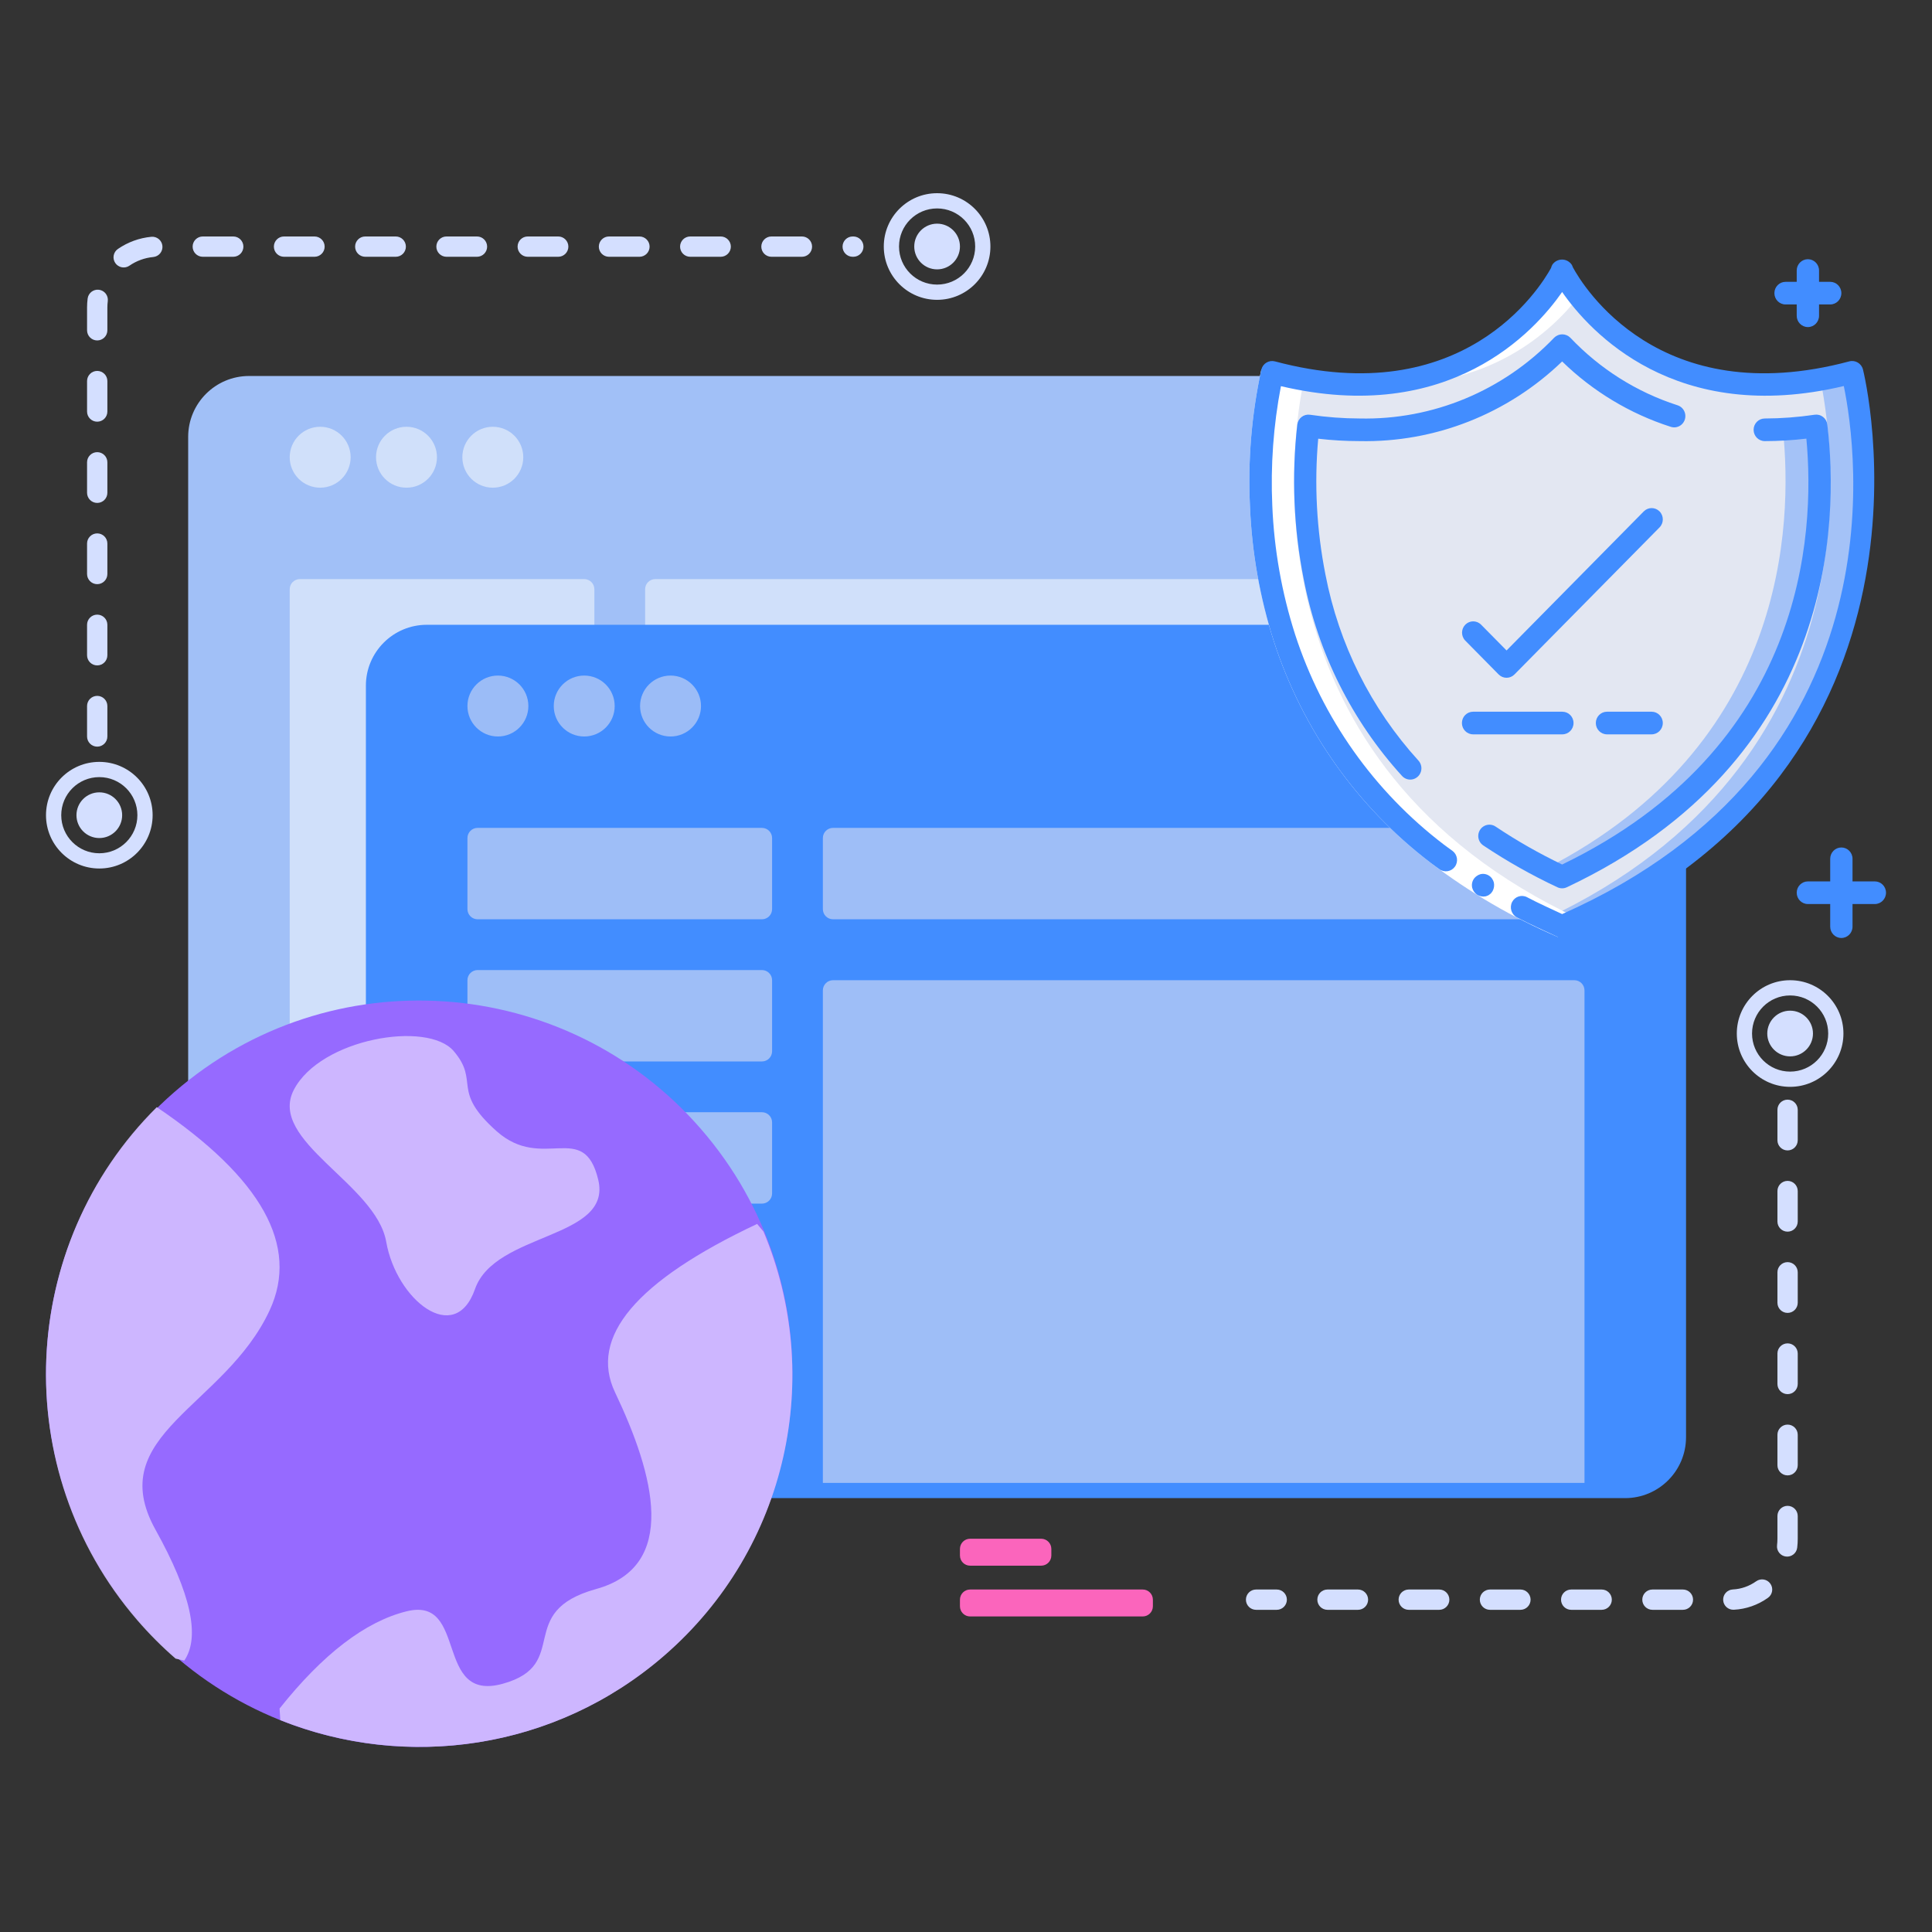
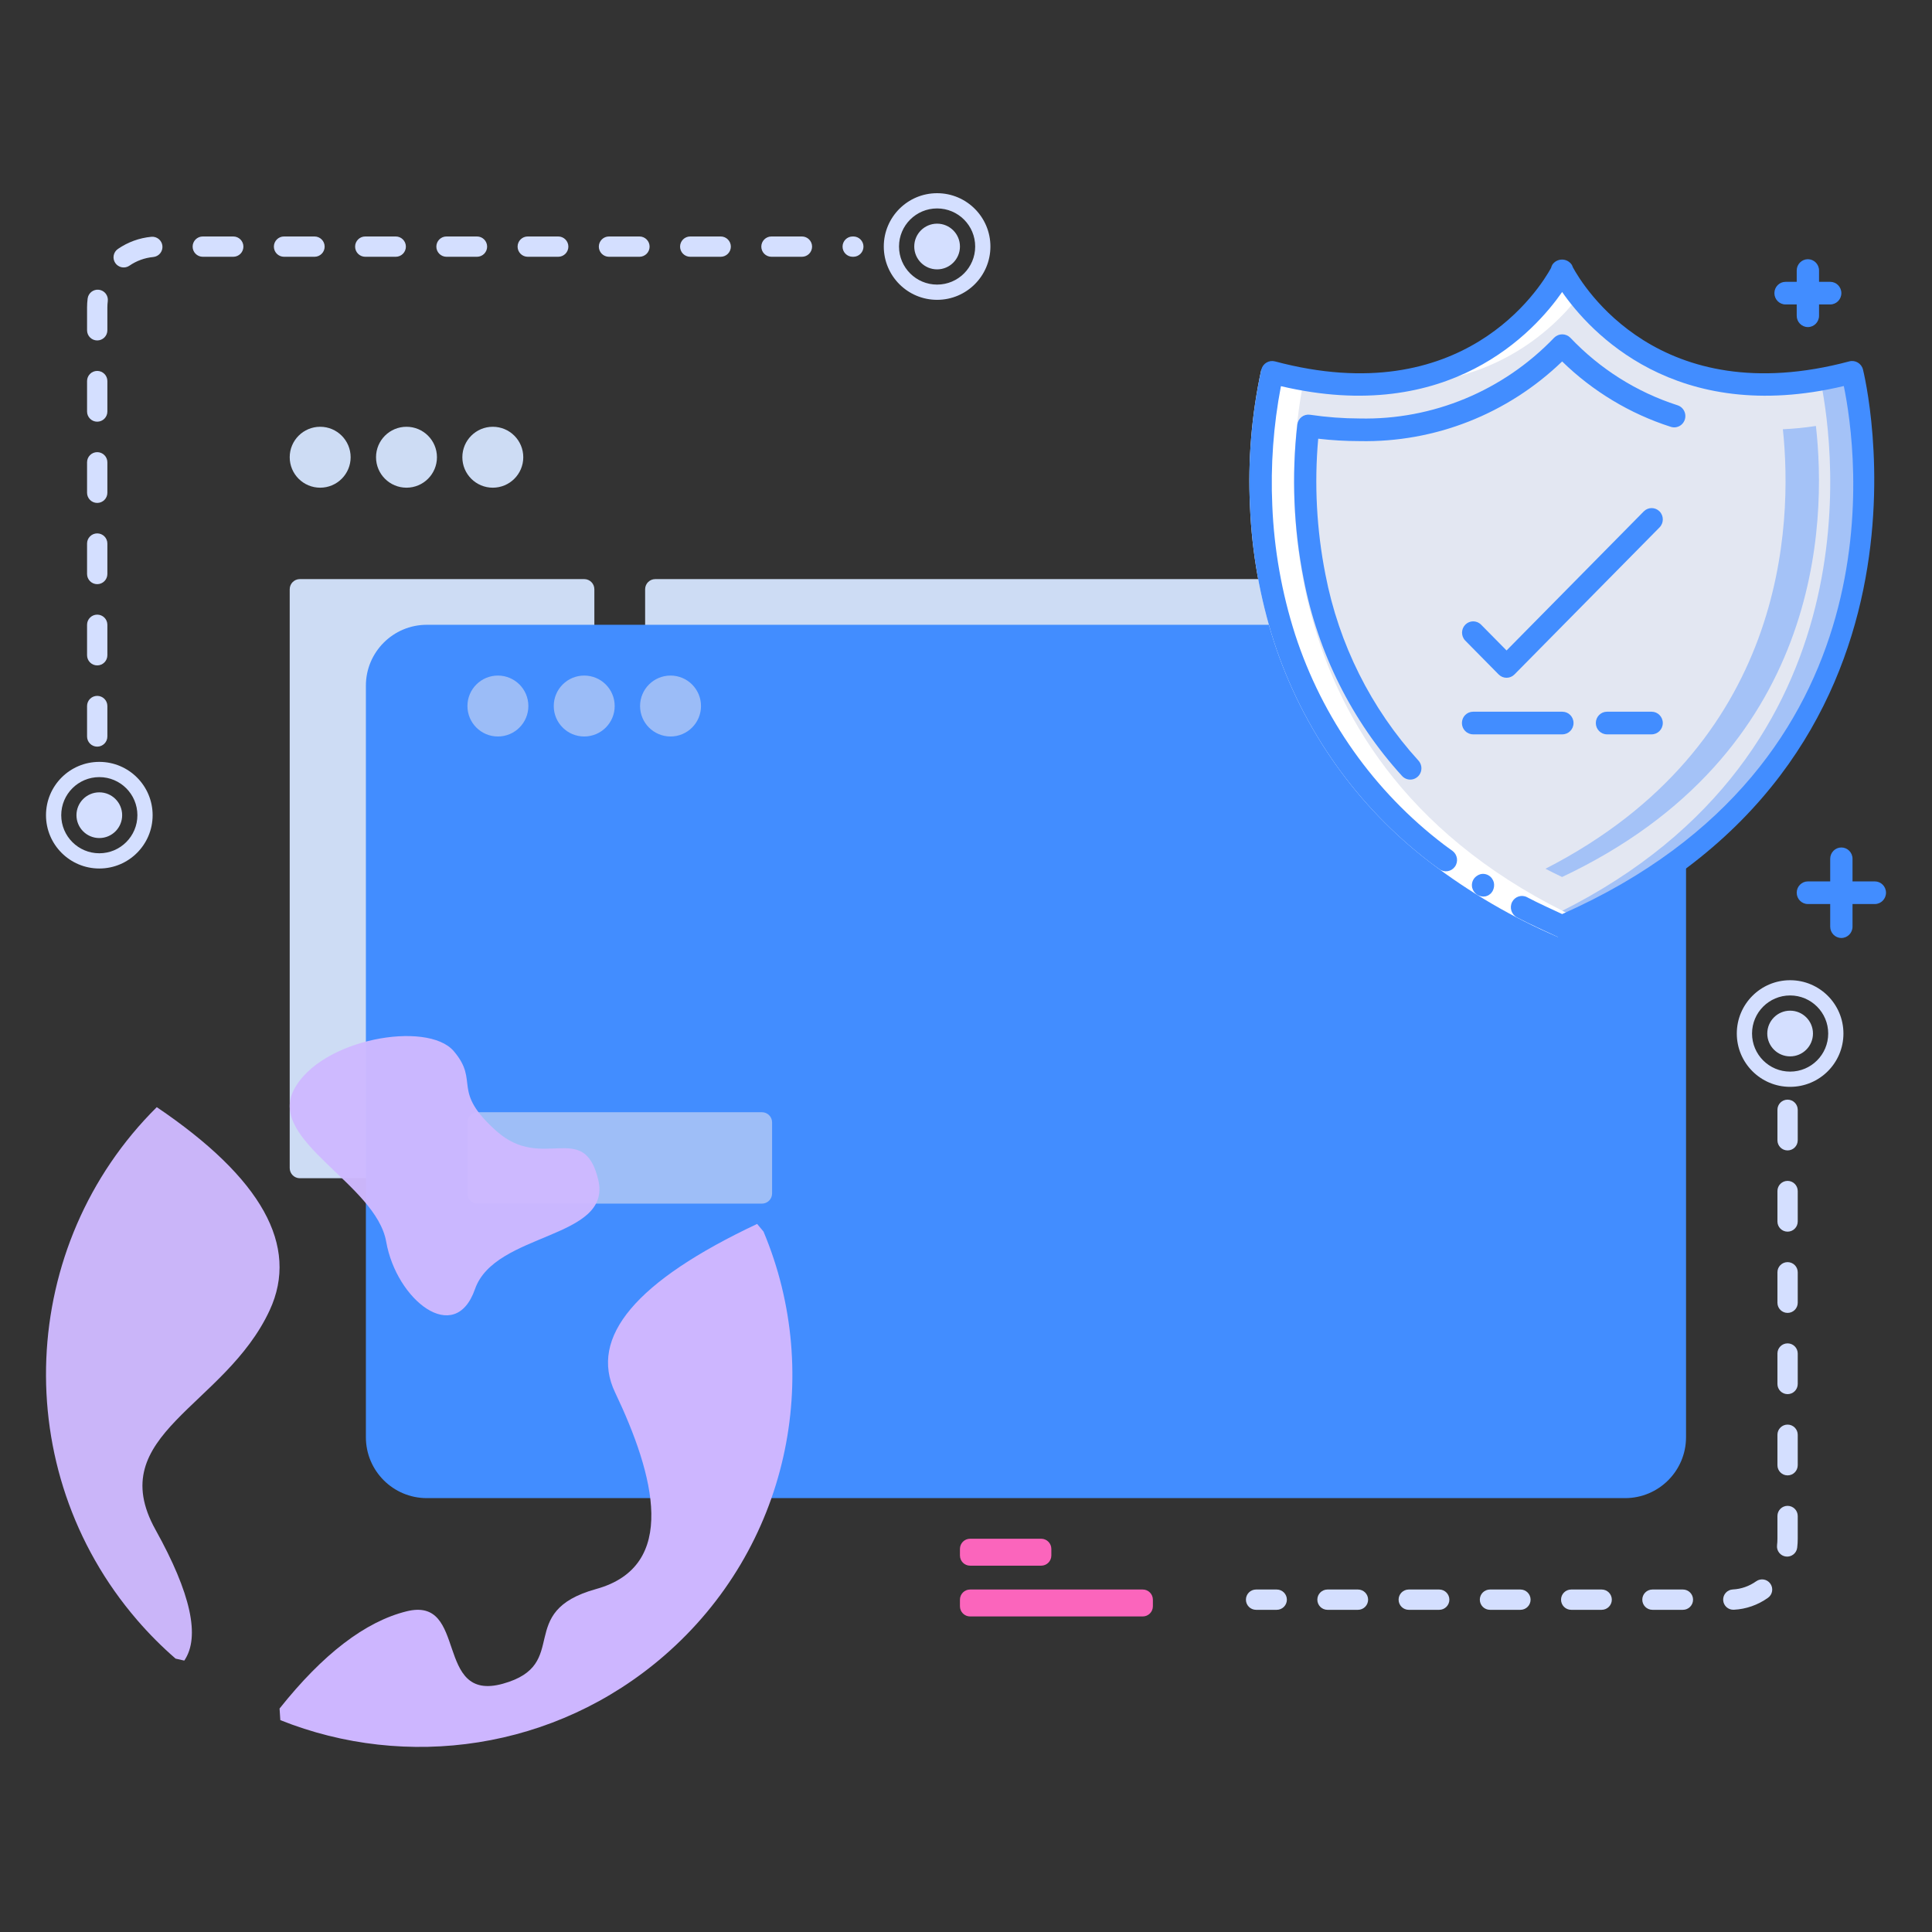
<svg xmlns="http://www.w3.org/2000/svg" width="210" height="210" viewBox="0 0 210 210" fill="none">
  <rect x="0" y="0" width="210" height="210" fill="#333333" stroke="none" />
-   <path fill-rule="evenodd" clip-rule="evenodd" d="M27.076 40.868H157.325C160.983 40.868 163.948 43.834 163.948 47.491V129.173C163.948 132.83 160.983 135.796 157.325 135.796H27.076C23.418 135.796 20.453 132.83 20.453 129.173V47.491C20.453 43.834 23.418 40.868 27.076 40.868Z" fill="#A1C0F7" />
  <path opacity="0.966" fill-rule="evenodd" clip-rule="evenodd" d="M32.594 62.945H63.501C64.11 62.945 64.604 63.439 64.604 64.048V126.965C64.604 127.575 64.11 128.069 63.501 128.069H32.594C31.984 128.069 31.49 127.575 31.49 126.965V64.048C31.49 63.439 31.984 62.945 32.594 62.945ZM71.227 62.945H151.805C152.415 62.945 152.909 63.439 152.909 64.048V71.775C152.909 72.385 152.415 72.879 151.805 72.879H71.227C70.618 72.879 70.123 72.385 70.123 71.775V64.048C70.123 63.439 70.618 62.945 71.227 62.945ZM71.227 79.502H151.805C152.415 79.502 152.909 79.996 152.909 80.605V134.14H70.123V80.605C70.123 79.996 70.618 79.502 71.227 79.502Z" fill="#D2E1FA" />
  <path opacity="0.966" fill-rule="evenodd" clip-rule="evenodd" d="M34.802 53.01C32.973 53.01 31.49 51.528 31.49 49.699C31.49 47.87 32.973 46.388 34.802 46.388C36.63 46.388 38.113 47.87 38.113 49.699C38.113 51.528 36.63 53.01 34.802 53.01ZM44.184 53.01C42.355 53.01 40.873 51.528 40.873 49.699C40.873 47.87 42.355 46.388 44.184 46.388C46.013 46.388 47.495 47.87 47.495 49.699C47.495 51.528 46.013 53.01 44.184 53.01ZM53.566 53.01C51.737 53.01 50.255 51.528 50.255 49.699C50.255 47.87 51.737 46.388 53.566 46.388C55.395 46.388 56.878 47.87 56.878 49.699C56.878 51.528 55.395 53.01 53.566 53.01Z" fill="#D2E1FA" />
  <path d="M193.199 120.631C193.199 120.021 193.693 119.527 194.302 119.527C194.912 119.527 195.406 120.021 195.406 120.631V123.942C195.406 124.552 194.912 125.046 194.302 125.046C193.693 125.046 193.199 124.552 193.199 123.942V120.631ZM193.199 129.461C193.199 128.851 193.693 128.357 194.302 128.357C194.912 128.357 195.406 128.851 195.406 129.461V132.772C195.406 133.382 194.912 133.876 194.302 133.876C193.693 133.876 193.199 133.382 193.199 132.772V129.461ZM193.199 138.291C193.199 137.682 193.693 137.188 194.302 137.188C194.912 137.188 195.406 137.682 195.406 138.291V141.603C195.406 142.212 194.912 142.707 194.302 142.707C193.693 142.707 193.199 142.212 193.199 141.603V138.291ZM193.199 147.122C193.199 146.512 193.693 146.018 194.302 146.018C194.912 146.018 195.406 146.512 195.406 147.122V150.433C195.406 151.043 194.912 151.537 194.302 151.537C193.693 151.537 193.199 151.043 193.199 150.433V147.122ZM193.199 155.952C193.199 155.343 193.693 154.848 194.302 154.848C194.912 154.848 195.406 155.343 195.406 155.952V159.264C195.406 159.873 194.912 160.368 194.302 160.368C193.693 160.368 193.199 159.873 193.199 159.264V155.952ZM193.199 164.783C193.199 164.173 193.693 163.679 194.302 163.679C194.912 163.679 195.406 164.173 195.406 164.783V167.254C195.406 167.579 195.387 167.903 195.349 168.222C195.278 168.828 194.729 169.26 194.124 169.189C193.518 169.117 193.086 168.569 193.157 167.963C193.185 167.73 193.199 167.493 193.199 167.254V164.783ZM190.891 171.877C191.388 171.524 192.077 171.641 192.43 172.138C192.783 172.635 192.666 173.325 192.168 173.677C191.074 174.454 189.799 174.906 188.458 174.972C187.849 175.002 187.331 174.533 187.301 173.924C187.271 173.315 187.74 172.797 188.349 172.767C189.264 172.722 190.135 172.413 190.891 171.877ZM182.925 172.773C183.534 172.773 184.028 173.267 184.028 173.877C184.028 174.486 183.534 174.981 182.925 174.981H179.613C179.004 174.981 178.51 174.486 178.51 173.877C178.51 173.267 179.004 172.773 179.613 172.773H182.925ZM174.094 172.773C174.704 172.773 175.198 173.267 175.198 173.877C175.198 174.486 174.704 174.981 174.094 174.981H170.782C170.173 174.981 169.678 174.486 169.678 173.877C169.678 173.267 170.173 172.773 170.782 172.773H174.094ZM165.265 172.773C165.875 172.773 166.369 173.267 166.369 173.877C166.369 174.486 165.875 174.981 165.265 174.981H161.954C161.344 174.981 160.85 174.486 160.85 173.877C160.85 173.267 161.344 172.773 161.954 172.773H165.265ZM156.436 172.773C157.045 172.773 157.54 173.267 157.54 173.877C157.54 174.486 157.045 174.981 156.436 174.981H153.124C152.515 174.981 152.021 174.486 152.021 173.877C152.021 173.267 152.515 172.773 153.124 172.773H156.436ZM147.604 172.773C148.214 172.773 148.708 173.267 148.708 173.877C148.708 174.486 148.214 174.981 147.604 174.981H144.293C143.683 174.981 143.189 174.486 143.189 173.877C143.189 173.267 143.683 172.773 144.293 172.773H147.604ZM138.774 172.773C139.384 172.773 139.878 173.267 139.878 173.877C139.878 174.486 139.384 174.981 138.774 174.981H136.53C135.92 174.981 135.426 174.486 135.426 173.877C135.426 173.267 135.92 172.773 136.53 172.773H138.774ZM11.671 80.053C11.671 80.663 11.177 81.157 10.567 81.157C9.958 81.157 9.463 80.663 9.463 80.053V76.742C9.463 76.132 9.958 75.638 10.567 75.638C11.177 75.638 11.671 76.132 11.671 76.742V80.053ZM11.671 71.223C11.671 71.833 11.177 72.327 10.567 72.327C9.958 72.327 9.463 71.833 9.463 71.223V67.912C9.463 67.302 9.958 66.808 10.567 66.808C11.177 66.808 11.671 67.302 11.671 67.912V71.223ZM11.671 62.393C11.671 63.002 11.177 63.496 10.567 63.496C9.958 63.496 9.463 63.002 9.463 62.393V59.081C9.463 58.472 9.958 57.977 10.567 57.977C11.177 57.977 11.671 58.472 11.671 59.081V62.393ZM11.671 53.562C11.671 54.172 11.177 54.666 10.567 54.666C9.958 54.666 9.463 54.172 9.463 53.562V50.251C9.463 49.641 9.958 49.147 10.567 49.147C11.177 49.147 11.671 49.641 11.671 50.251V53.562ZM11.671 44.732C11.671 45.341 11.177 45.836 10.567 45.836C9.958 45.836 9.463 45.341 9.463 44.732V41.42C9.463 40.811 9.958 40.317 10.567 40.317C11.177 40.317 11.671 40.811 11.671 41.42V44.732ZM11.671 35.901C11.671 36.511 11.177 37.005 10.567 37.005C9.958 37.005 9.463 36.511 9.463 35.901V33.43C9.463 33.102 9.484 32.776 9.525 32.453C9.601 31.848 10.153 31.42 10.758 31.496C11.363 31.573 11.791 32.125 11.715 32.73C11.686 32.961 11.671 33.194 11.671 33.43V35.901ZM14.068 28.878C13.566 29.223 12.879 29.096 12.534 28.593C12.188 28.091 12.316 27.404 12.818 27.059C13.892 26.32 15.137 25.863 16.451 25.738C17.058 25.681 17.597 26.126 17.654 26.733C17.712 27.34 17.267 27.878 16.66 27.936C15.722 28.025 14.835 28.351 14.068 28.878ZM22.042 27.911C21.432 27.911 20.938 27.417 20.938 26.807C20.938 26.198 21.432 25.703 22.042 25.703H25.353C25.963 25.703 26.457 26.198 26.457 26.807C26.457 27.417 25.963 27.911 25.353 27.911H22.042ZM30.872 27.911C30.263 27.911 29.769 27.417 29.769 26.807C29.769 26.198 30.263 25.703 30.872 25.703H34.184C34.793 25.703 35.288 26.198 35.288 26.807C35.288 27.417 34.793 27.911 34.184 27.911H30.872ZM39.703 27.911C39.093 27.911 38.599 27.417 38.599 26.807C38.599 26.198 39.093 25.703 39.703 25.703H43.014C43.624 25.703 44.118 26.198 44.118 26.807C44.118 27.417 43.624 27.911 43.014 27.911H39.703ZM48.533 27.911C47.924 27.911 47.429 27.417 47.429 26.807C47.429 26.198 47.924 25.703 48.533 25.703H51.845C52.454 25.703 52.949 26.198 52.949 26.807C52.949 27.417 52.454 27.911 51.845 27.911H48.533ZM57.364 27.911C56.754 27.911 56.26 27.417 56.26 26.807C56.26 26.198 56.754 25.703 57.364 25.703H60.675C61.285 25.703 61.779 26.198 61.779 26.807C61.779 27.417 61.285 27.911 60.675 27.911H57.364ZM66.194 27.911C65.585 27.911 65.09 27.417 65.09 26.807C65.09 26.198 65.585 25.703 66.194 25.703H69.505C70.115 25.703 70.609 26.198 70.609 26.807C70.609 27.417 70.115 27.911 69.505 27.911H66.194ZM75.025 27.911C74.415 27.911 73.921 27.417 73.921 26.807C73.921 26.198 74.415 25.703 75.025 25.703H78.336C78.946 25.703 79.44 26.198 79.44 26.807C79.44 27.417 78.946 27.911 78.336 27.911H75.025ZM83.855 27.911C83.245 27.911 82.751 27.417 82.751 26.807C82.751 26.198 83.245 25.703 83.855 25.703H87.166C87.776 25.703 88.27 26.198 88.27 26.807C88.27 27.417 87.776 27.911 87.166 27.911H83.855ZM92.685 27.911C92.076 27.911 91.582 27.417 91.582 26.807C91.582 26.198 92.076 25.703 92.685 25.703H92.752C93.362 25.703 93.856 26.198 93.856 26.807C93.856 27.417 93.362 27.911 92.752 27.911H92.685ZM194.578 114.823C193.207 114.823 192.095 113.711 192.095 112.34C192.095 110.968 193.207 109.856 194.578 109.856C195.95 109.856 197.062 110.968 197.062 112.34C197.062 113.711 195.95 114.823 194.578 114.823ZM194.578 116.479C196.864 116.479 198.718 114.626 198.718 112.34C198.718 110.054 196.864 108.201 194.578 108.201C192.292 108.201 190.439 110.054 190.439 112.34C190.439 114.626 192.292 116.479 194.578 116.479ZM194.578 118.135C191.378 118.135 188.783 115.54 188.783 112.34C188.783 109.139 191.378 106.545 194.578 106.545C197.779 106.545 200.373 109.139 200.373 112.34C200.373 115.54 197.779 118.135 194.578 118.135ZM101.859 29.279C100.487 29.279 99.375 28.167 99.375 26.795C99.375 25.423 100.487 24.311 101.859 24.311C103.23 24.311 104.342 25.423 104.342 26.795C104.342 28.167 103.23 29.279 101.859 29.279ZM101.859 30.934C104.145 30.934 105.998 29.081 105.998 26.795C105.998 24.509 104.145 22.656 101.859 22.656C99.573 22.656 97.719 24.509 97.719 26.795C97.719 29.081 99.573 30.934 101.859 30.934ZM101.859 32.59C98.658 32.59 96.064 29.995 96.064 26.795C96.064 23.595 98.658 21 101.859 21C105.059 21 107.654 23.595 107.654 26.795C107.654 29.995 105.059 32.59 101.859 32.59ZM10.795 91.092C9.423 91.092 8.311 89.98 8.311 88.608C8.311 87.236 9.423 86.124 10.795 86.124C12.167 86.124 13.278 87.236 13.278 88.608C13.278 89.98 12.167 91.092 10.795 91.092ZM10.795 92.747C13.081 92.747 14.934 90.894 14.934 88.608C14.934 86.322 13.081 84.469 10.795 84.469C8.509 84.469 6.656 86.322 6.656 88.608C6.656 90.894 8.509 92.747 10.795 92.747ZM10.795 94.403C7.595 94.403 5 91.808 5 88.608C5 85.407 7.595 82.813 10.795 82.813C13.995 82.813 16.59 85.407 16.59 88.608C16.59 91.808 13.995 94.403 10.795 94.403Z" fill="#D4DFFF" />
  <path fill-rule="evenodd" clip-rule="evenodd" d="M46.392 67.912H176.641C180.299 67.912 183.264 70.877 183.264 74.534V156.216C183.264 159.874 180.299 162.839 176.641 162.839H46.392C42.735 162.839 39.77 159.874 39.77 156.216V74.534C39.77 70.877 42.735 67.912 46.392 67.912Z" fill="#428DFF" />
-   <path opacity="0.966" fill-rule="evenodd" clip-rule="evenodd" d="M51.912 89.988H82.819C83.428 89.988 83.923 90.482 83.923 91.092V98.818C83.923 99.428 83.428 99.922 82.819 99.922H51.912C51.303 99.922 50.809 99.428 50.809 98.818V91.092C50.809 90.482 51.303 89.988 51.912 89.988ZM51.912 105.441H82.819C83.428 105.441 83.923 105.935 83.923 106.545V114.271C83.923 114.881 83.428 115.375 82.819 115.375H51.912C51.303 115.375 50.809 114.881 50.809 114.271V106.545C50.809 105.935 51.303 105.441 51.912 105.441ZM90.546 89.988H171.123C171.733 89.988 172.227 90.482 172.227 91.092V98.818C172.227 99.428 171.733 99.922 171.123 99.922H90.546C89.936 99.922 89.442 99.428 89.442 98.818V91.092C89.442 90.482 89.936 89.988 90.546 89.988ZM90.546 106.545H171.123C171.733 106.545 172.227 107.039 172.227 107.649V161.183H89.442V107.649C89.442 107.039 89.936 106.545 90.546 106.545Z" fill="#A1C0F7" />
  <path d="M51.912 120.894H82.819C83.428 120.894 83.923 121.388 83.923 121.998V129.725C83.923 130.334 83.428 130.829 82.819 130.829H51.912C51.303 130.829 50.809 130.334 50.809 129.725V121.998C50.809 121.388 51.303 120.894 51.912 120.894Z" fill="#9EBEF7" />
  <path opacity="0.966" fill-rule="evenodd" clip-rule="evenodd" d="M54.12 80.053C52.291 80.053 50.809 78.571 50.809 76.742C50.809 74.913 52.291 73.431 54.12 73.431C55.949 73.431 57.431 74.913 57.431 76.742C57.431 78.571 55.949 80.053 54.12 80.053ZM63.502 80.053C61.673 80.053 60.191 78.571 60.191 76.742C60.191 74.913 61.673 73.431 63.502 73.431C65.331 73.431 66.814 74.913 66.814 76.742C66.814 78.571 65.331 80.053 63.502 80.053ZM72.885 80.053C71.056 80.053 69.573 78.571 69.573 76.742C69.573 74.913 71.056 73.431 72.885 73.431C74.713 73.431 76.196 74.913 76.196 76.742C76.196 78.571 74.713 80.053 72.885 80.053Z" fill="#9EBEF7" />
  <path d="M105.446 167.254H113.172C113.782 167.254 114.276 167.748 114.276 168.358V169.078C114.276 169.688 113.782 170.182 113.172 170.182H105.446C104.836 170.182 104.342 169.688 104.342 169.078V168.358C104.342 167.748 104.836 167.254 105.446 167.254ZM105.446 172.773H124.21C124.82 172.773 125.314 173.267 125.314 173.877V174.597C125.314 175.207 124.82 175.701 124.21 175.701H105.446C104.836 175.701 104.342 175.207 104.342 174.597V173.877C104.342 173.267 104.836 172.773 105.446 172.773Z" fill="#FB65BC" />
-   <path fill-rule="evenodd" clip-rule="evenodd" d="M14.951 175.93C0.253 159.022 2.045 133.401 18.952 118.703C35.86 104.005 61.481 105.797 76.179 122.705C90.877 139.612 89.085 165.234 72.177 179.931C55.27 194.629 29.648 192.838 14.951 175.93Z" fill="#966AFF" />
  <path fill-rule="evenodd" clip-rule="evenodd" d="M82.99 133.866C89.568 149.509 85.732 168.236 72.188 179.972C60.313 190.262 44.134 192.437 30.47 186.971L30.387 185.711C35.107 179.779 39.709 176.257 44.194 175.143C50.922 173.471 47.134 185.103 54.656 183.015C62.178 180.926 55.854 175.196 64.803 172.718C73.753 170.24 71.153 160.363 66.855 151.348C63.99 145.339 69.137 139.235 82.296 133.036L82.99 133.866Z" fill="#CDB6FF" />
  <path opacity="0.966" fill-rule="evenodd" clip-rule="evenodd" d="M17.041 120.342C28.458 128.062 32.55 135.417 29.318 142.408C24.461 152.914 11.14 155.914 16.903 166.274C20.745 173.181 21.788 177.923 20.03 180.5L19.085 180.285C17.611 179.007 16.211 177.606 14.899 176.082C0.829 159.747 1.949 135.311 17.041 120.342Z" fill="#CFB9FF" />
  <path opacity="0.966" fill-rule="evenodd" clip-rule="evenodd" d="M53.978 122.955C58.994 127.416 63.447 121.693 65.022 128.216C66.597 134.739 53.808 133.876 51.627 140.123C49.445 146.369 43.084 141.287 41.98 134.979C40.875 128.67 29.061 124.009 31.941 118.454C34.821 112.9 46.463 110.892 49.325 114.258C52.187 117.625 48.961 118.495 53.978 122.955Z" fill="#CFB9FF" />
  <path d="M169.779 100.724C207.899 84.166 202.998 48.778 201.596 41.714C201.53 41.386 201.334 41.1 201.054 40.923C200.775 40.746 200.436 40.692 200.116 40.775C182.357 44.981 173.599 35.125 170.828 31.061C170.602 30.723 170.226 30.52 169.823 30.52C169.42 30.52 169.043 30.723 168.818 31.061C166.037 35.125 157.25 44.984 139.487 40.775C139.168 40.692 138.829 40.746 138.549 40.923C138.269 41.1 138.074 41.386 138.007 41.714C136.606 48.778 131.704 84.166 169.825 100.724H169.779Z" fill="#E3E7F2" />
  <path d="M169.801 95.326C141.485 81.943 141.041 56.727 142.214 46.3C144.056 46.573 145.914 46.712 147.776 46.717C156.062 46.877 164.043 43.547 169.817 37.52C175.578 43.546 183.549 46.876 191.826 46.715C193.687 46.71 195.545 46.571 197.386 46.298C198.562 56.729 198.118 81.943 169.801 95.326Z" fill="#E3E7F2" />
  <path d="M169.798 100.712C169.18 100.441 168.573 100.171 167.979 99.888C204.096 83.005 199.328 48.673 197.957 41.713C197.925 41.549 197.859 41.394 197.763 41.258C198.527 41.136 199.316 40.963 200.117 40.779C200.435 40.698 200.773 40.752 201.052 40.928C201.331 41.104 201.528 41.388 201.597 41.713C202.992 48.784 207.893 84.148 169.798 100.712Z" fill="#A4C2F7" />
  <path d="M169.794 95.326C169.175 95.031 168.569 94.736 167.986 94.429C194.192 81.001 194.883 57.06 193.791 46.657C194.994 46.603 196.193 46.484 197.382 46.3C198.559 56.728 198.11 81.948 169.794 95.326Z" fill="#A4C2F7" />
  <path d="M169.821 100.724L169.798 100.713L169.775 100.724H169.821Z" fill="white" />
  <path d="M141.835 41.252C141.067 41.118 140.287 40.966 139.482 40.775C139.162 40.693 138.823 40.746 138.543 40.923C138.264 41.1 138.068 41.386 138.002 41.714C136.623 48.662 131.891 82.993 167.999 99.876L167.976 99.888C168.545 100.159 169.128 100.418 169.719 100.677C169.746 100.689 169.771 100.702 169.797 100.713C170.426 100.44 171.026 100.155 171.631 99.872C135.532 82.987 140.263 48.661 141.641 41.714C141.674 41.548 141.74 41.391 141.835 41.252Z" fill="white" />
  <path d="M171.643 32.174C171.331 31.77 171.058 31.394 170.83 31.058C170.604 30.72 170.228 30.517 169.825 30.517C169.422 30.517 169.045 30.72 168.82 31.058C164.386 37.457 157.27 41.403 149.562 41.739C161.773 42.454 168.649 36.026 171.643 32.174Z" fill="white" />
  <path d="M169.342 101.854C164.401 99.734 159.735 97.008 155.449 93.738C147.507 87.68 141.583 79.305 138.471 69.737C136.948 64.987 136.073 60.049 135.869 55.06C135.624 50.058 136.04 45.046 137.104 40.156L139.45 40.786C138.451 45.435 138.062 50.198 138.293 54.95C138.487 59.716 139.323 64.432 140.776 68.968C143.733 78.068 149.368 86.033 156.924 91.79C161.051 94.935 165.543 97.556 170.298 99.594L169.342 101.854Z" fill="white" />
  <path d="M164.882 99.717C166.295 100.464 167.761 101.098 169.201 101.787C169.375 101.891 169.572 101.948 169.774 101.953H169.82C170.05 101.954 170.274 101.886 170.466 101.76C213.148 83.069 202.603 40.584 202.495 40.154C202.323 39.498 201.66 39.107 201.012 39.28C180.309 44.807 172.015 31.002 170.965 29.056C170.932 28.951 170.887 28.85 170.83 28.757C170.589 28.416 170.2 28.214 169.786 28.214C169.372 28.214 168.983 28.416 168.742 28.757C168.673 28.871 168.623 28.996 168.593 29.126C167.394 31.302 159.058 44.74 138.585 39.282C137.938 39.109 137.275 39.5 137.104 40.156C136.04 45.046 135.624 50.058 135.869 55.059C136.073 60.049 136.948 64.987 138.471 69.736C141.583 79.305 147.507 87.68 155.449 93.739C155.776 93.995 156.118 94.231 156.453 94.477C156.994 94.871 157.748 94.75 158.141 94.205C158.535 93.66 158.421 92.895 157.886 92.492C157.566 92.257 157.237 92.032 156.924 91.789C149.37 86.033 143.734 78.071 140.776 68.973C139.323 64.436 138.487 59.72 138.293 54.955C138.098 50.606 138.413 46.248 139.231 41.974C157.521 46.283 166.804 36.044 169.797 31.74C172.793 36.044 182.087 46.311 200.414 41.961C201.84 48.867 206.771 82.96 169.798 99.356C168.523 98.754 167.231 98.183 165.987 97.524C165.399 97.214 164.674 97.443 164.364 98.036C164.05 98.645 164.281 99.398 164.882 99.717Z" fill="#428DFF" />
  <path d="M160.573 97.262C160.85 97.433 161.181 97.491 161.499 97.425L161.717 97.345C161.79 97.311 161.86 97.266 161.922 97.213C161.986 97.172 162.045 97.12 162.094 97.061C162.146 96.998 162.194 96.931 162.237 96.862C162.394 96.576 162.444 96.242 162.376 95.922C162.335 95.767 162.266 95.62 162.173 95.49C161.89 95.095 161.403 94.908 160.933 95.015C160.779 95.057 160.634 95.127 160.505 95.222C160.101 95.504 159.908 96.007 160.019 96.491C160.102 96.81 160.299 97.085 160.573 97.262Z" fill="#428DFF" />
-   <path d="M169.797 96.556C169.974 96.557 170.149 96.517 170.31 96.441C199.616 82.605 199.873 56.66 198.624 46.148C198.585 45.819 198.416 45.52 198.157 45.319C197.897 45.117 197.568 45.031 197.244 45.079C195.449 45.346 193.637 45.483 191.823 45.488C191.153 45.488 190.609 46.039 190.609 46.718C190.609 47.397 191.153 47.947 191.823 47.947C193.334 47.945 194.844 47.855 196.345 47.677C197.333 58.26 196.08 81.273 169.797 93.968C167.303 92.773 164.896 91.402 162.593 89.864C162.232 89.605 161.761 89.566 161.363 89.762C160.966 89.957 160.704 90.356 160.681 90.804C160.658 91.251 160.877 91.676 161.252 91.912C163.815 93.624 166.5 95.139 169.286 96.443C169.446 96.518 169.62 96.557 169.797 96.556Z" fill="#428DFF" />
  <path d="M147.775 47.946C155.955 48.116 163.87 45.005 169.797 39.289C173.138 42.543 177.173 44.973 181.59 46.389C182.005 46.532 182.464 46.437 182.791 46.139C183.117 45.842 183.259 45.389 183.163 44.956C183.067 44.522 182.748 44.174 182.328 44.047C177.901 42.622 173.897 40.096 170.681 36.701C170.195 36.221 169.421 36.221 168.936 36.701C163.396 42.482 155.732 45.665 147.783 45.487C145.977 45.482 144.174 45.346 142.388 45.081C142.063 45.034 141.733 45.122 141.474 45.325C141.214 45.527 141.047 45.828 141.009 46.158C140.376 51.753 140.61 57.413 141.701 62.934C143.24 70.938 146.943 78.351 152.398 84.345C152.692 84.667 153.134 84.806 153.557 84.708C153.98 84.611 154.32 84.292 154.448 83.872C154.576 83.452 154.473 82.995 154.178 82.672C149.023 77.009 145.522 70.005 144.068 62.441C143.108 57.586 142.844 52.616 143.284 47.685C144.775 47.859 146.275 47.946 147.775 47.946Z" fill="#428DFF" />
  <path d="M160.117 79.82H169.823C170.493 79.82 171.036 79.269 171.036 78.59C171.036 77.911 170.493 77.361 169.823 77.361H160.117C159.447 77.361 158.904 77.911 158.904 78.59C158.904 79.269 159.448 79.82 160.117 79.82Z" fill="#428DFF" />
  <path d="M174.672 77.36C174.002 77.36 173.459 77.911 173.459 78.59C173.459 79.269 174.002 79.82 174.672 79.82H179.525C180.195 79.82 180.738 79.269 180.738 78.59C180.738 77.911 180.195 77.36 179.525 77.36H174.672Z" fill="#428DFF" />
  <path d="M200.148 101.954C200.818 101.954 201.361 101.403 201.361 100.724V98.265H203.787C204.457 98.265 205 97.714 205 97.035C205 96.356 204.457 95.805 203.787 95.805H201.361V93.346C201.361 92.667 200.818 92.117 200.148 92.117C199.478 92.117 198.935 92.667 198.935 93.346V95.805H196.508C195.838 95.805 195.295 96.356 195.295 97.035C195.295 97.714 195.838 98.265 196.508 98.265H198.935V100.724C198.935 101.403 199.478 101.954 200.148 101.954Z" fill="#428DFF" />
  <path d="M196.509 28.175C195.839 28.175 195.295 28.725 195.295 29.404V30.634H194.082C193.412 30.634 192.869 31.185 192.869 31.864C192.869 32.543 193.412 33.093 194.082 33.093H195.295V34.323C195.295 35.002 195.839 35.552 196.509 35.552C197.179 35.552 197.722 35.002 197.722 34.323V33.093H198.935C199.605 33.093 200.148 32.543 200.148 31.864C200.148 31.185 199.605 30.634 198.935 30.634H197.722V29.404C197.722 28.725 197.179 28.175 196.509 28.175Z" fill="#428DFF" />
  <path d="M180.385 55.587C179.912 55.107 179.144 55.107 178.67 55.587L163.756 70.703L160.974 67.884C160.498 67.418 159.741 67.424 159.273 67.899C158.805 68.373 158.799 69.14 159.259 69.622L162.898 73.311C163.372 73.791 164.14 73.791 164.614 73.311L180.385 57.326C180.859 56.846 180.859 56.067 180.385 55.587Z" fill="#428DFF" />
</svg>